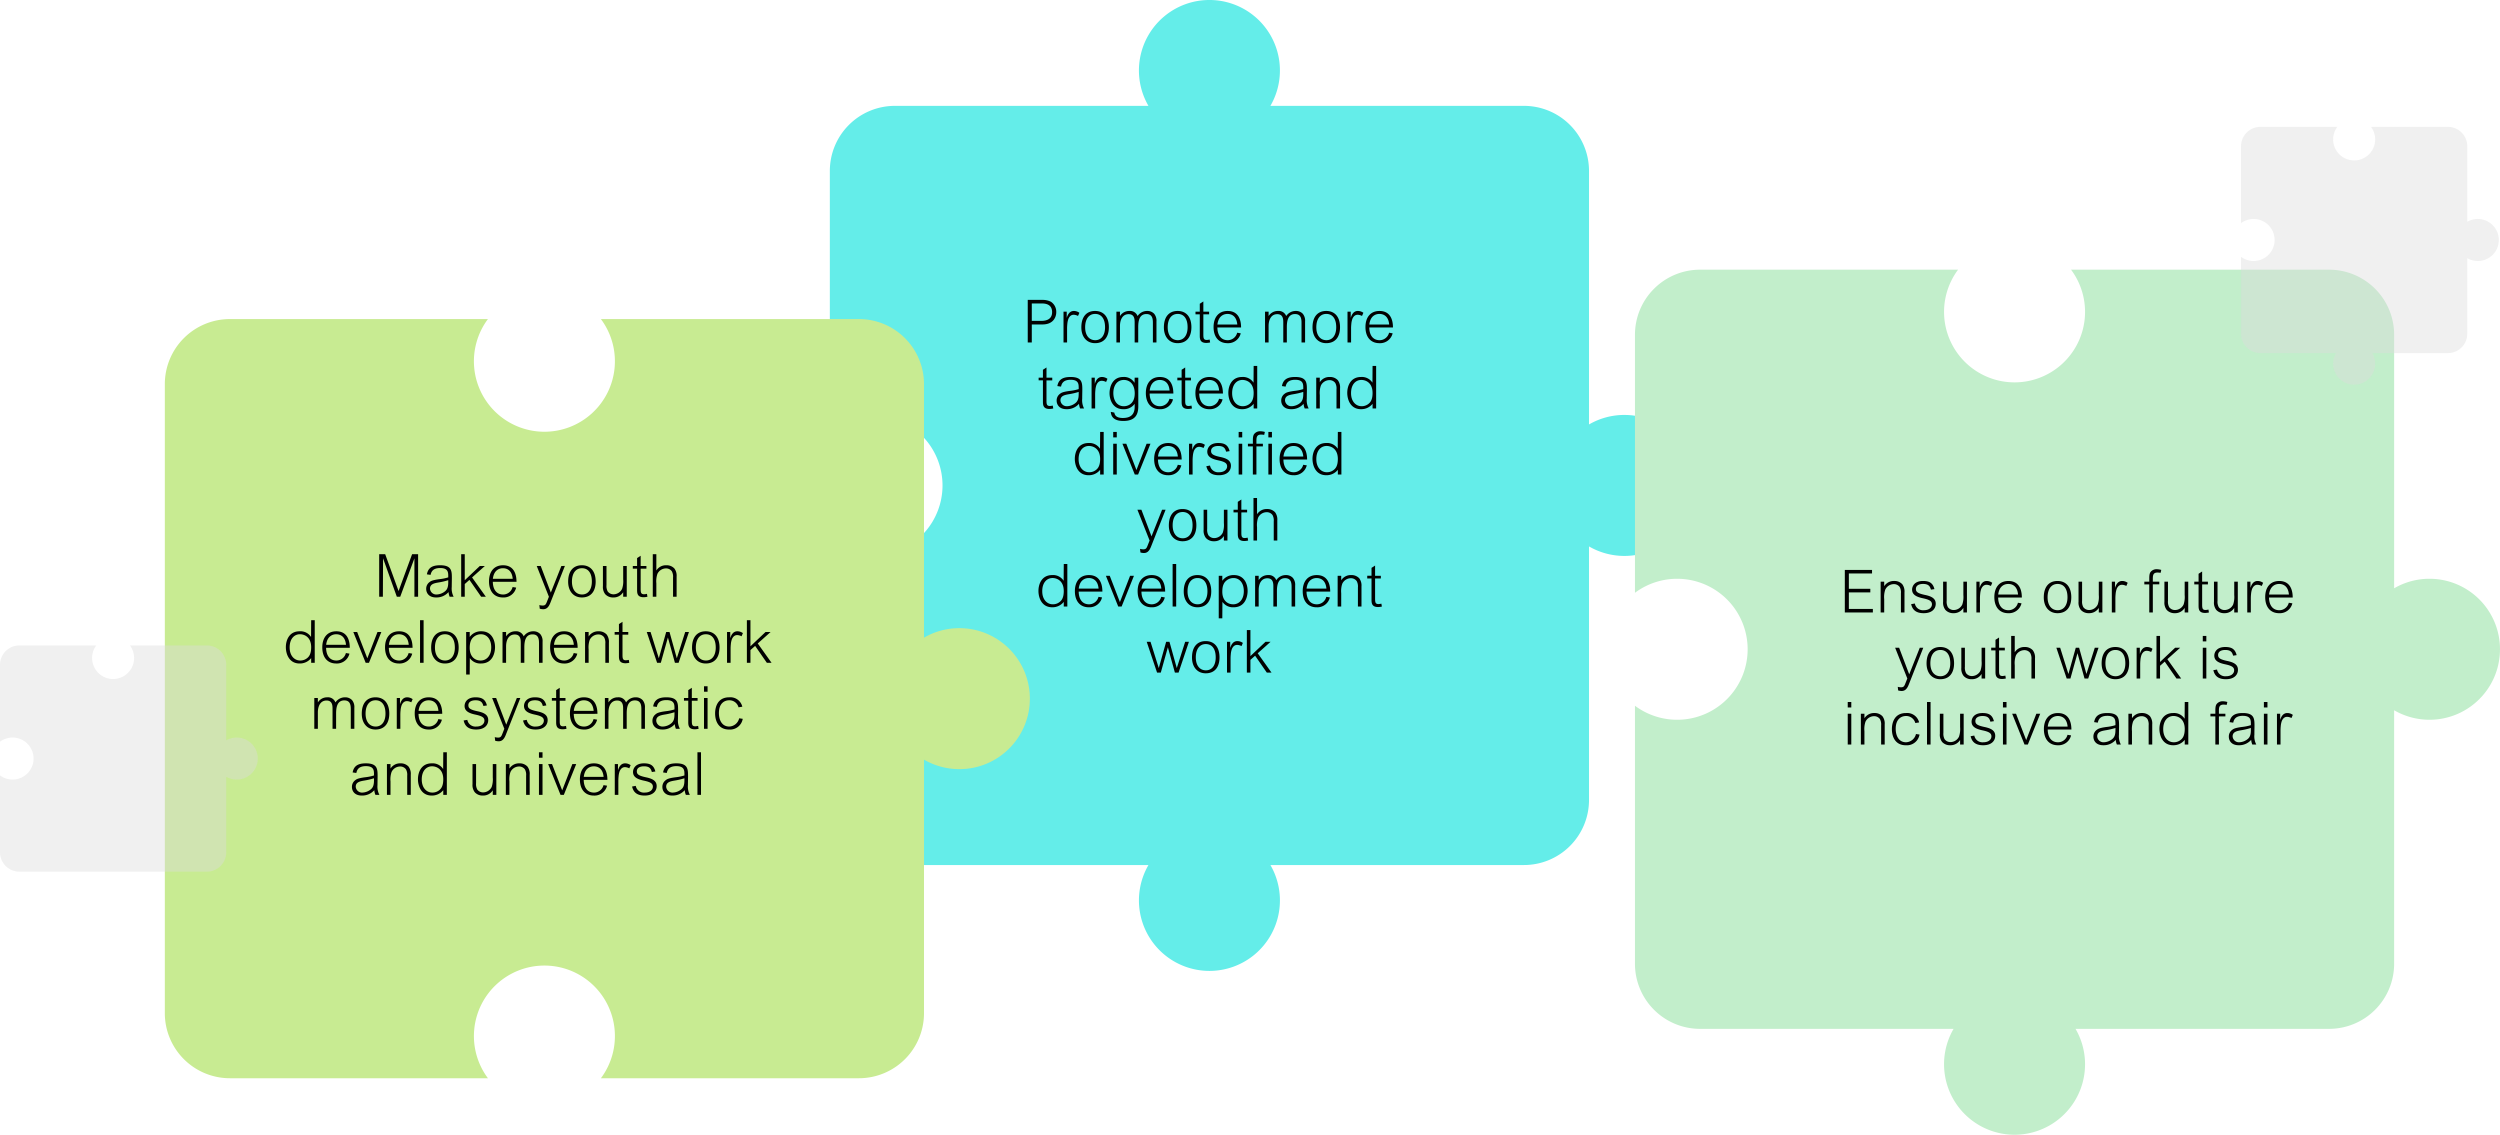
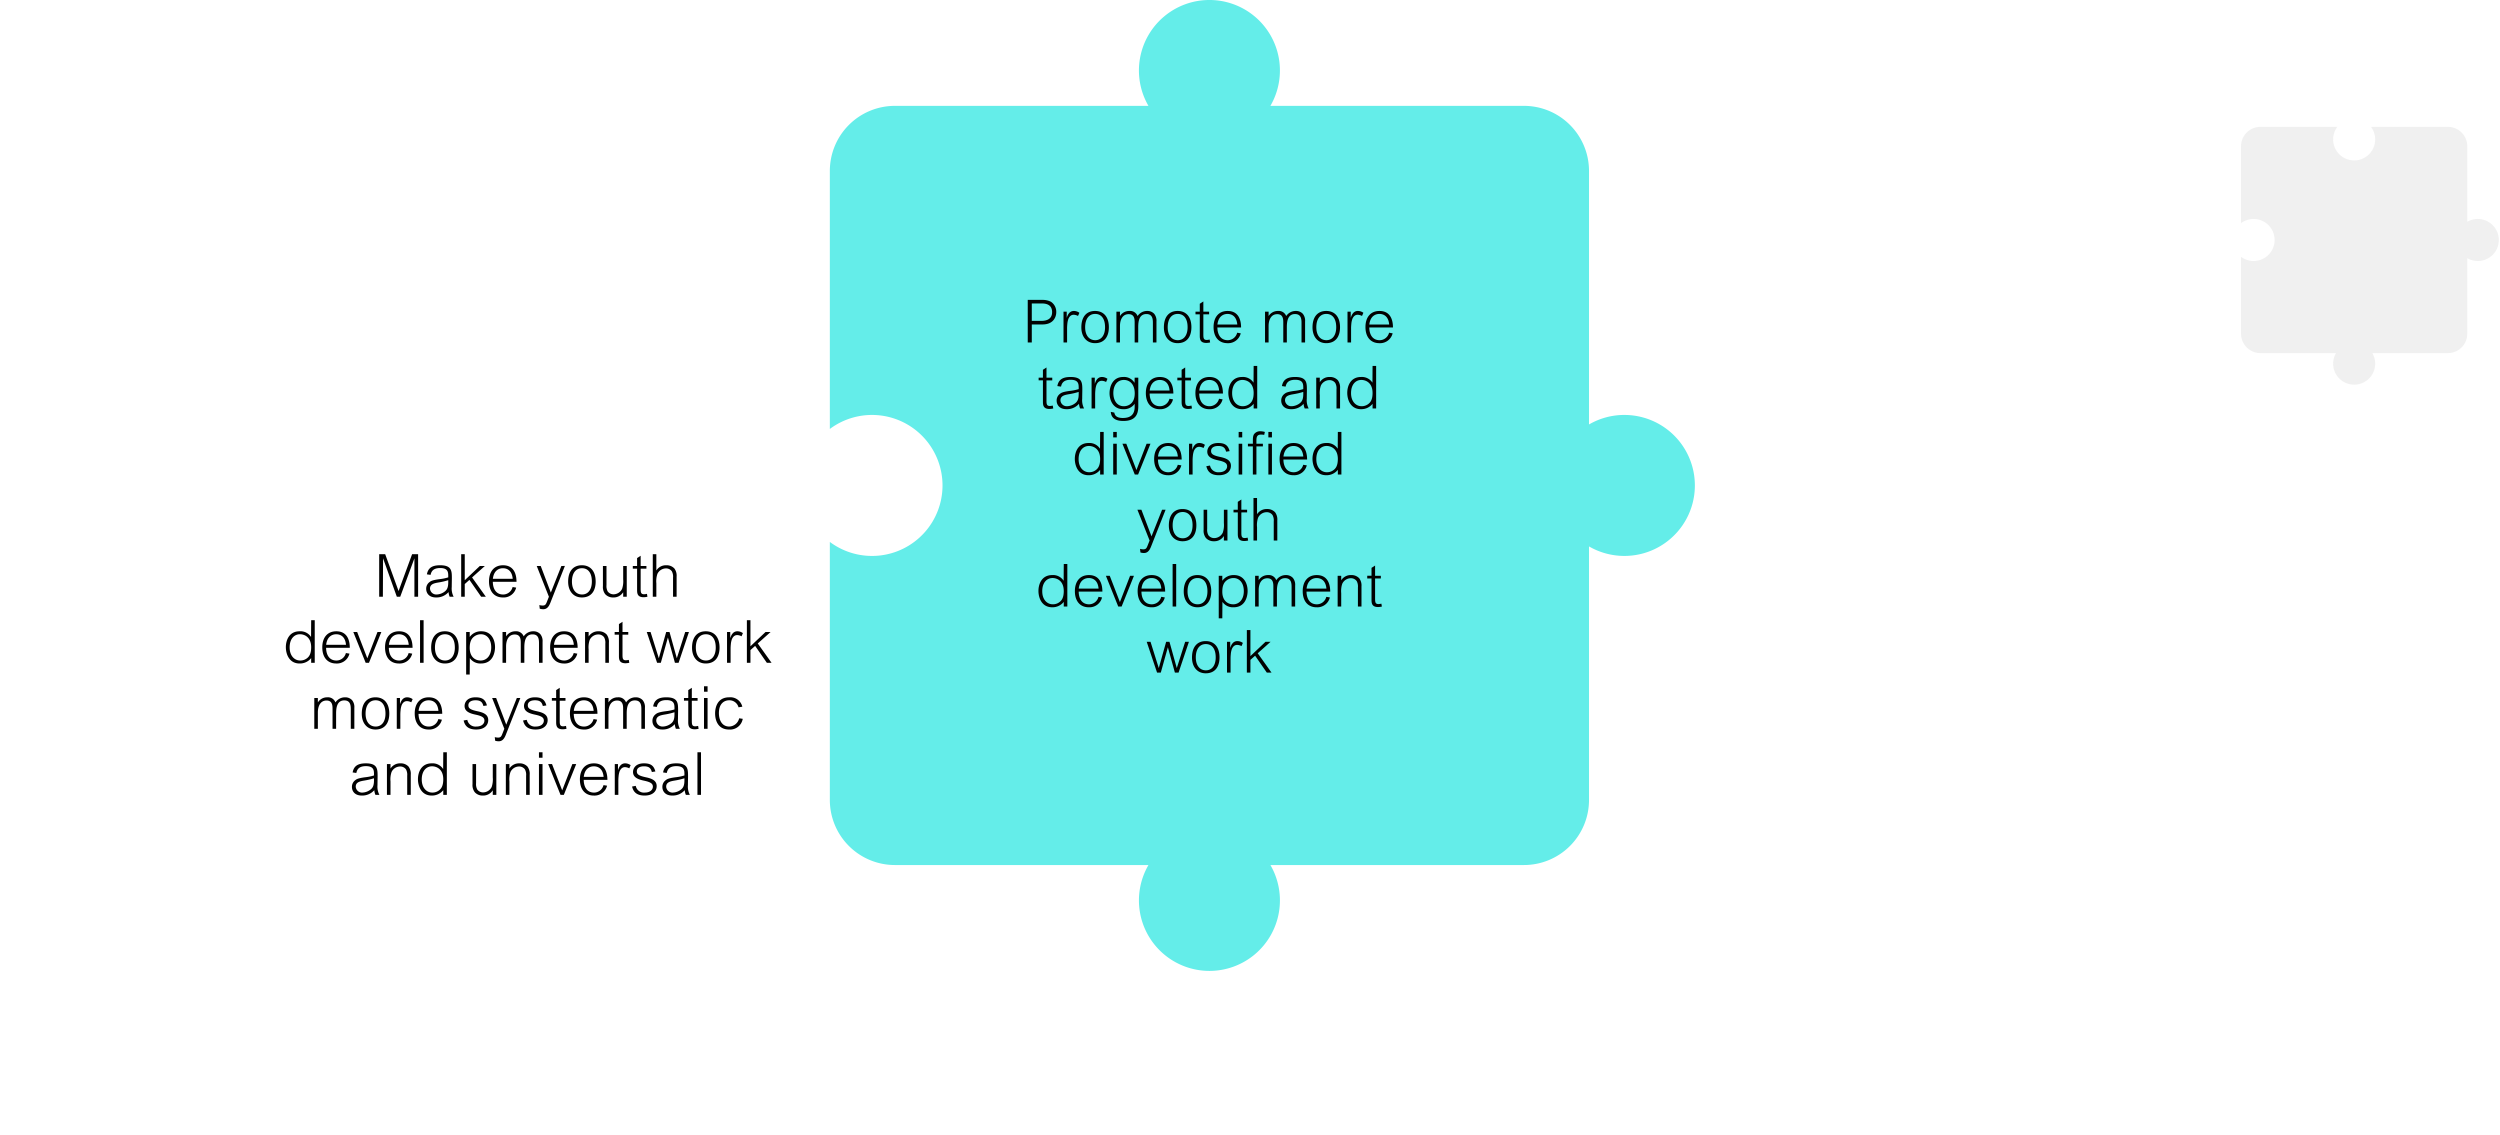
<svg xmlns="http://www.w3.org/2000/svg" id="img_chapter0-1_2e" width="757.242" height="343.701" viewBox="0 0 757.242 343.701">
  <g id="_04" data-name="04" transform="translate(251.356)">
    <path id="Path_23845" data-name="Path 23845" d="M867.353,395.719a21.246,21.246,0,0,0-10.711,2.884V321.752A19.712,19.712,0,0,0,836.987,302.1H760.137a21.353,21.353,0,1,0-36.939,0H646.346a19.712,19.712,0,0,0-19.654,19.654v78.211a21.353,21.353,0,1,1,0,34.219v78.212a19.712,19.712,0,0,0,19.654,19.654H723.2a21.353,21.353,0,1,0,36.939,0h76.851a19.712,19.712,0,0,0,19.654-19.654V435.543a21.352,21.352,0,1,0,10.711-39.823Z" transform="translate(-626.692 -270.034)" fill="#64ede9" style="mix-blend-mode: multiply;isolation: isolate" />
  </g>
  <g id="_01" data-name="01" transform="translate(494.872 81.688)">
-     <path id="Path_23848" data-name="Path 23848" d="M1161.208,588.094a21.244,21.244,0,0,0-10.711,2.883V514.127a19.712,19.712,0,0,0-19.654-19.654h-78.212a21.354,21.354,0,1,1-34.218,0H940.2a19.712,19.712,0,0,0-19.654,19.654v78.211a21.353,21.353,0,1,1,0,34.219v78.211A19.712,19.712,0,0,0,940.2,724.422h76.851a21.354,21.354,0,1,0,36.939,0h76.851a19.712,19.712,0,0,0,19.654-19.654V627.917a21.352,21.352,0,1,0,10.711-39.823Z" transform="translate(-920.191 -494.473)" fill="#c2eecb" />
-   </g>
+     </g>
  <g id="_02" data-name="02" transform="translate(49.926 96.645)">
-     <path id="Path_23847" data-name="Path 23847" d="M559.893,503.747a21.248,21.248,0,0,0-10.71,2.883V429.78a19.712,19.712,0,0,0-19.654-19.654H451.317a21.353,21.353,0,1,1-34.219,0H338.887a19.712,19.712,0,0,0-19.654,19.654V620.421a19.712,19.712,0,0,0,19.654,19.654H417.1a21.353,21.353,0,1,1,34.219,0h78.212a19.712,19.712,0,0,0,19.654-19.654V543.571a21.352,21.352,0,1,0,10.71-39.823Z" transform="translate(-319.233 -410.126)" fill="#c8eb92" style="mix-blend-mode: multiply;isolation: isolate" />
-   </g>
-   <path id="Path_23850" data-name="Path 23850" d="M311.549,631.11v-22.9a6.363,6.363,0,1,0,0-11.008V574.3a5.874,5.874,0,0,0-5.857-5.857H282.385a6.363,6.363,0,1,1-10.2,0H248.882a5.874,5.874,0,0,0-5.857,5.857v23.307a6.363,6.363,0,1,1,0,10.2V631.11a5.874,5.874,0,0,0,5.857,5.857h56.81A5.874,5.874,0,0,0,311.549,631.11Z" transform="translate(-243.025 -372.941)" fill="#dbdbdb" opacity="0.42" style="mix-blend-mode: multiply;isolation: isolate" />
+     </g>
  <path id="Path_23852" data-name="Path 23852" d="M1018.715,269.9a6.332,6.332,0,0,0-3.192.859v-22.9a5.875,5.875,0,0,0-5.857-5.857H986.36a6.363,6.363,0,1,1-10.2,0H952.857A5.874,5.874,0,0,0,947,247.862v23.307a6.363,6.363,0,1,1,0,10.2v23.307a5.874,5.874,0,0,0,5.857,5.857h22.9a6.364,6.364,0,1,0,11.008,0h22.9a5.875,5.875,0,0,0,5.857-5.857v-22.9a6.363,6.363,0,1,0,3.192-11.867Z" transform="translate(-268.193 -203.578)" fill="#dbdbdb" opacity="0.42" style="mix-blend-mode: multiply;isolation: isolate" />
  <path id="Path_41035" data-name="Path 41035" d="M50.871,19V6.112H49.053l-4.1,11.16L40.9,6.112H39.081V19H40.2l.054-11.646L44.427,19h1.026l4.3-11.646V19Zm10.764,0a5.351,5.351,0,0,1-.576-2.952c0-.4.036-2.43.036-2.628,0-2.2-.018-3.96-3.546-3.96-2.448,0-3.654.81-4.014,2.754l1.116.162c.162-.684.468-2.07,2.9-2.07,2.448,0,2.448,1.35,2.448,2.5v.324a14.191,14.191,0,0,1-2.79.558c-2.07.288-2.5.576-2.844.846a2.476,2.476,0,0,0-1.044,2.088c0,1.242.828,2.592,2.97,2.592a4.805,4.805,0,0,0,3.8-1.638A4.574,4.574,0,0,0,60.429,19ZM60,14.59c0,1.476-.306,2.214-.972,2.754a4.274,4.274,0,0,1-2.52.972,1.907,1.907,0,0,1-2.034-1.782c0-1.4,1.332-1.638,2.556-1.854a20.5,20.5,0,0,0,2.97-.7ZM71.391,19l-4.176-5.85L71.1,9.676h-1.53L65,14V6.112h-1.08V19H65V15.148l1.422-1.26L69.969,19Zm9.288-4.536c-.018-.936-.036-5-4.086-5-2.736,0-4.248,1.944-4.248,4.878,0,2.988,1.548,4.878,4.23,4.878a3.908,3.908,0,0,0,4-2.988l-1.08-.18a2.963,2.963,0,0,1-2.862,2.268c-2.07,0-3.1-1.6-3.132-3.852Zm-1.152-.9H73.515c.36-3.06,2.484-3.2,3.042-3.2C77.889,10.36,79.311,11.08,79.527,13.564Zm15.8-3.888H94.269l-3.2,8.064-3.06-8.064H86.8L90.489,19l-.648,1.638c-.306.774-.54,1.026-1.26,1.026a4.478,4.478,0,0,1-.99-.144l.126,1.1a4.186,4.186,0,0,0,1.044.162c.918,0,1.6-.5,2.16-1.926Zm9.324,4.716c0-3.222-1.656-4.932-4.176-4.932-2.556,0-4.14,1.71-4.158,4.932-.018,2.808,1.53,4.824,4.158,4.824C103.377,19.216,104.655,17.146,104.655,14.392Zm-1.152,0c0,2.5-1.188,3.924-2.97,3.924s-3.06-1.368-3.06-3.924c0-2.3.99-4.032,3.042-4.032C102.405,10.36,103.5,11.836,103.5,14.392ZM114.069,19V9.676h-1.08v4.032a7.241,7.241,0,0,1-.324,2.88,2.925,2.925,0,0,1-2.574,1.674,2.176,2.176,0,0,1-1.8-.882,3.491,3.491,0,0,1-.36-1.926V9.676h-1.08V15.76a3.533,3.533,0,0,0,.7,2.466,3.155,3.155,0,0,0,2.43.99,3.383,3.383,0,0,0,3.006-1.6V19Zm6.264,0-.144-.882a4.684,4.684,0,0,1-.864.126c-.918,0-1.044-.486-1.044-1.638v-6.12h1.746v-.81h-1.746V6.58l-1.08.7V9.676h-1.3v.81h1.3V16.75c0,1.044-.036,2.394,1.98,2.394A5.762,5.762,0,0,0,120.333,19Zm8.838,0V12.916a3.67,3.67,0,0,0-.666-2.466,3.189,3.189,0,0,0-2.466-.99,3.413,3.413,0,0,0-3.006,1.584V6.112h-1.08V19h1.08V14.95a6.965,6.965,0,0,1,.324-2.88,2.906,2.906,0,0,1,2.574-1.656,2.13,2.13,0,0,1,1.8.882,3.426,3.426,0,0,1,.36,1.908V19ZM19.56,39V26.112H18.48l-.036,5.076a3.8,3.8,0,0,0-3.456-1.728c-3.2,0-4.176,2.736-4.176,4.806,0,2.124,1.026,4.95,4.158,4.95a4.34,4.34,0,0,0,3.51-1.638V39Zm-1.08-4.7c0,2-.63,2.772-1.1,3.186a3.265,3.265,0,0,1-2.232.828c-1.674,0-3.186-1.368-3.186-3.96,0-2.754,1.512-4,3.114-4C16.41,30.36,18.48,31.17,18.48,34.3Zm11.7.162c-.018-.936-.036-5-4.086-5-2.736,0-4.248,1.944-4.248,4.878,0,2.988,1.548,4.878,4.23,4.878a3.908,3.908,0,0,0,4-2.988l-1.08-.18a2.963,2.963,0,0,1-2.862,2.268c-2.07,0-3.1-1.6-3.132-3.852Zm-1.152-.9H23.016c.36-3.06,2.484-3.2,3.042-3.2C27.39,30.36,28.812,31.08,29.028,33.564Zm10.71-3.888h-1.17L35.49,37.65l-3.078-7.974h-1.17L34.986,39h1.008Zm9.45,4.788c-.018-.936-.036-5-4.086-5-2.736,0-4.248,1.944-4.248,4.878,0,2.988,1.548,4.878,4.23,4.878a3.908,3.908,0,0,0,4-2.988L48,36.048a2.963,2.963,0,0,1-2.862,2.268c-2.07,0-3.1-1.6-3.132-3.852Zm-1.152-.9H42.024c.36-3.06,2.484-3.2,3.042-3.2C46.4,30.36,47.82,31.08,48.036,33.564ZM52.536,39V26.112h-1.08V39Zm10.62-4.608c0-3.222-1.656-4.932-4.176-4.932-2.556,0-4.14,1.71-4.158,4.932-.018,2.808,1.53,4.824,4.158,4.824C61.878,39.216,63.156,37.146,63.156,34.392Zm-1.152,0c0,2.5-1.188,3.924-2.97,3.924s-3.06-1.368-3.06-3.924c0-2.3.99-4.032,3.042-4.032C60.906,30.36,62,31.836,62,34.392Zm12.168-.126c0-2.214-1.08-4.806-4.158-4.806a4.172,4.172,0,0,0-3.51,1.728V29.676h-1.08V42.564H66.5l.036-4.986a3.846,3.846,0,0,0,3.384,1.638C73.686,39.216,74.172,35.6,74.172,34.266Zm-1.152.09c0,2.592-1.512,3.96-3.186,3.96-1.782,0-3.33-1.17-3.33-3.834,0-1.98.612-2.844,1.26-3.366a3.361,3.361,0,0,1,2.142-.756C71.526,30.36,73.02,31.62,73.02,34.356ZM88.572,39V32.646a3.276,3.276,0,0,0-.7-2.34,2.807,2.807,0,0,0-2.106-.846,3.455,3.455,0,0,0-2.916,1.548,2.415,2.415,0,0,0-2.484-1.548,3.3,3.3,0,0,0-2.844,1.548V29.676H76.44V39h1.08V34.032c0-1.854.738-3.6,2.628-3.6,1.854,0,1.818,1.692,1.818,2.664V39h1.08V34.41c0-1.836.288-4.014,2.484-4.014,1.926,0,1.962,1.656,1.962,2.808V39Zm10.62-4.536c-.018-.936-.036-5-4.086-5-2.736,0-4.248,1.944-4.248,4.878,0,2.988,1.548,4.878,4.23,4.878a3.908,3.908,0,0,0,4-2.988L98,36.048a2.963,2.963,0,0,1-2.862,2.268c-2.07,0-3.1-1.6-3.132-3.852Zm-1.152-.9H92.028c.36-3.06,2.484-3.2,3.042-3.2C96.4,30.36,97.824,31.08,98.04,33.564ZM108.66,39V32.916a3.67,3.67,0,0,0-.666-2.466,3.189,3.189,0,0,0-2.466-.99,3.413,3.413,0,0,0-3.006,1.584V29.676h-1.08V39h1.08V34.95a6.965,6.965,0,0,1,.324-2.88,2.906,2.906,0,0,1,2.574-1.656,2.13,2.13,0,0,1,1.8.882,3.426,3.426,0,0,1,.36,1.908V39Zm6.174,0-.144-.882a4.684,4.684,0,0,1-.864.126c-.918,0-1.044-.486-1.044-1.638v-6.12h1.746v-.81h-1.746v-3.1l-1.08.7v2.394h-1.3v.81h1.3V36.75c0,1.044-.036,2.394,1.98,2.394A5.762,5.762,0,0,0,114.834,39Zm18.072-9.324h-1.134l-2.538,7.956-2.214-7.956h-1.008l-2.232,7.956-2.5-7.956h-1.152L123.258,39h1.134l2.142-7.668L128.658,39h1.116Zm9.27,4.716c0-3.222-1.656-4.932-4.176-4.932-2.556,0-4.14,1.71-4.158,4.932-.018,2.808,1.53,4.824,4.158,4.824C140.9,39.216,142.176,37.146,142.176,34.392Zm-1.152,0c0,2.5-1.188,3.924-2.97,3.924s-3.06-1.368-3.06-3.924c0-2.3.99-4.032,3.042-4.032C139.926,30.36,141.024,31.836,141.024,34.392Zm8.226-4.374a2.86,2.86,0,0,0-1.656-.558c-1.476,0-1.944,1.4-2.178,2.088V29.676h-.972V39h1.08V34.734c0-.234.018-.846.072-1.314a6.081,6.081,0,0,1,.324-1.566c.54-1.224,1.314-1.242,1.656-1.242a3.086,3.086,0,0,1,1.26.36ZM157.926,39l-4.176-5.85,3.888-3.474h-1.53L151.536,34V26.112h-1.08V39h1.08V35.148l1.422-1.26L156.5,39ZM31.557,59V52.646a3.276,3.276,0,0,0-.7-2.34,2.807,2.807,0,0,0-2.106-.846,3.455,3.455,0,0,0-2.916,1.548,2.415,2.415,0,0,0-2.484-1.548,3.3,3.3,0,0,0-2.844,1.548V49.676h-1.08V59h1.08V54.032c0-1.854.738-3.6,2.628-3.6,1.854,0,1.818,1.692,1.818,2.664V59h1.08V54.41c0-1.836.288-4.014,2.484-4.014,1.926,0,1.962,1.656,1.962,2.808V59Zm10.584-4.608c0-3.222-1.656-4.932-4.176-4.932-2.556,0-4.14,1.71-4.158,4.932-.018,2.808,1.53,4.824,4.158,4.824C40.863,59.216,42.141,57.146,42.141,54.392Zm-1.152,0c0,2.5-1.188,3.924-2.97,3.924s-3.06-1.368-3.06-3.924c0-2.3.99-4.032,3.042-4.032C39.891,50.36,40.989,51.836,40.989,54.392Zm8.226-4.374a2.86,2.86,0,0,0-1.656-.558c-1.476,0-1.944,1.4-2.178,2.088V49.676h-.972V59h1.08V54.734c0-.234.018-.846.072-1.314a6.081,6.081,0,0,1,.324-1.566c.54-1.224,1.314-1.242,1.656-1.242a3.086,3.086,0,0,1,1.26.36Zm8.964,4.446c-.018-.936-.036-5-4.086-5-2.736,0-4.248,1.944-4.248,4.878,0,2.988,1.548,4.878,4.23,4.878a3.908,3.908,0,0,0,4-2.988l-1.08-.18a2.963,2.963,0,0,1-2.862,2.268c-2.07,0-3.1-1.6-3.132-3.852Zm-1.152-.9H51.015c.36-3.06,2.484-3.2,3.042-3.2C55.389,50.36,56.811,51.08,57.027,53.564Zm15.084,2.79c0-1.638-1.35-2.268-3.24-2.664-2.3-.486-2.772-.954-2.772-1.818,0-.954.81-1.512,2.178-1.512,1.836,0,2.124.9,2.376,1.728l1.062-.162C71.229,50,70.1,49.46,68.259,49.46c-2.682,0-3.312,1.692-3.312,2.61,0,1.548,1.3,2.214,3.276,2.628,2.052.432,2.736.9,2.736,1.818,0,.972-.864,1.8-2.448,1.8a2.513,2.513,0,0,1-2.736-2.034l-1.116.2c.36,1.512,1.242,2.736,3.816,2.736C71,59.216,72.111,57.866,72.111,56.354Zm9.72-6.678H80.769l-3.2,8.064-3.06-8.064H73.3L76.989,59l-.648,1.638c-.306.774-.54,1.026-1.26,1.026a4.478,4.478,0,0,1-.99-.144l.126,1.1a4.186,4.186,0,0,0,1.044.162c.918,0,1.6-.5,2.16-1.926Zm8.28,6.678c0-1.638-1.35-2.268-3.24-2.664-2.3-.486-2.772-.954-2.772-1.818,0-.954.81-1.512,2.178-1.512,1.836,0,2.124.9,2.376,1.728l1.062-.162C89.229,50,88.1,49.46,86.259,49.46c-2.682,0-3.312,1.692-3.312,2.61,0,1.548,1.3,2.214,3.276,2.628,2.052.432,2.736.9,2.736,1.818,0,.972-.864,1.8-2.448,1.8a2.513,2.513,0,0,1-2.736-2.034l-1.116.2c.36,1.512,1.242,2.736,3.816,2.736C89,59.216,90.111,57.866,90.111,56.354ZM95.817,59l-.144-.882a4.684,4.684,0,0,1-.864.126c-.918,0-1.044-.486-1.044-1.638v-6.12h1.746v-.81H93.765v-3.1l-1.08.7v2.394h-1.3v.81h1.3V56.75c0,1.044-.036,2.394,1.98,2.394A5.762,5.762,0,0,0,95.817,59Zm9.378-4.536c-.018-.936-.036-5-4.086-5-2.736,0-4.248,1.944-4.248,4.878,0,2.988,1.548,4.878,4.23,4.878a3.908,3.908,0,0,0,4-2.988l-1.08-.18a2.963,2.963,0,0,1-2.862,2.268c-2.07,0-3.1-1.6-3.132-3.852Zm-1.152-.9H98.031c.36-3.06,2.484-3.2,3.042-3.2C102.4,50.36,103.827,51.08,104.043,53.564ZM119.577,59V52.646a3.276,3.276,0,0,0-.7-2.34,2.807,2.807,0,0,0-2.106-.846,3.455,3.455,0,0,0-2.916,1.548,2.415,2.415,0,0,0-2.484-1.548,3.3,3.3,0,0,0-2.844,1.548V49.676h-1.08V59h1.08V54.032c0-1.854.738-3.6,2.628-3.6,1.854,0,1.818,1.692,1.818,2.664V59h1.08V54.41c0-1.836.288-4.014,2.484-4.014,1.926,0,1.962,1.656,1.962,2.808V59Zm10.584,0a5.351,5.351,0,0,1-.576-2.952c0-.4.036-2.43.036-2.628,0-2.2-.018-3.96-3.546-3.96-2.448,0-3.654.81-4.014,2.754l1.116.162c.162-.684.468-2.07,2.9-2.07,2.448,0,2.448,1.35,2.448,2.5v.324a14.19,14.19,0,0,1-2.79.558c-2.07.288-2.5.576-2.844.846a2.476,2.476,0,0,0-1.044,2.088c0,1.242.828,2.592,2.97,2.592a4.805,4.805,0,0,0,3.8-1.638A4.574,4.574,0,0,0,128.955,59Zm-1.638-4.41c0,1.476-.306,2.214-.972,2.754a4.274,4.274,0,0,1-2.52.972A1.907,1.907,0,0,1,123,56.534c0-1.4,1.332-1.638,2.556-1.854a20.5,20.5,0,0,0,2.97-.7ZM135.831,59l-.144-.882a4.684,4.684,0,0,1-.864.126c-.918,0-1.044-.486-1.044-1.638v-6.12h1.746v-.81h-1.746v-3.1l-1.08.7v2.394h-1.3v.81h1.3V56.75c0,1.044-.036,2.394,1.98,2.394A5.762,5.762,0,0,0,135.831,59Zm2.718-11.232V46.112h-1.08v1.656Zm0,11.232V49.676h-1.08V59ZM149.2,55.976l-1.08-.162a3.2,3.2,0,0,1-3.024,2.5c-2.034,0-3.114-1.746-3.114-4.1,0-3.132,1.908-3.852,3.06-3.852a2.85,2.85,0,0,1,2.88,2.124l1.152-.18A3.721,3.721,0,0,0,145.1,49.46c-3.528,0-4.266,2.97-4.266,4.86,0,2.538,1.17,4.9,4.212,4.9A3.888,3.888,0,0,0,149.2,55.976ZM39.144,79a5.351,5.351,0,0,1-.576-2.952c0-.4.036-2.43.036-2.628,0-2.2-.018-3.96-3.546-3.96-2.448,0-3.654.81-4.014,2.754l1.116.162c.162-.684.468-2.07,2.9-2.07,2.448,0,2.448,1.35,2.448,2.5v.324a14.191,14.191,0,0,1-2.79.558c-2.07.288-2.5.576-2.844.846a2.476,2.476,0,0,0-1.044,2.088c0,1.242.828,2.592,2.97,2.592a4.805,4.805,0,0,0,3.8-1.638A4.574,4.574,0,0,0,37.938,79Zm-1.638-4.41c0,1.476-.306,2.214-.972,2.754a4.274,4.274,0,0,1-2.52.972,1.907,1.907,0,0,1-2.034-1.782c0-1.4,1.332-1.638,2.556-1.854a20.5,20.5,0,0,0,2.97-.7ZM48.648,79V72.916a3.67,3.67,0,0,0-.666-2.466,3.189,3.189,0,0,0-2.466-.99,3.413,3.413,0,0,0-3.006,1.584V69.676H41.43V79h1.08V74.95a6.965,6.965,0,0,1,.324-2.88,2.906,2.906,0,0,1,2.574-1.656,2.13,2.13,0,0,1,1.8.882,3.426,3.426,0,0,1,.36,1.908V79Zm10.926,0V66.112h-1.08l-.036,5.076A3.8,3.8,0,0,0,55,69.46c-3.2,0-4.176,2.736-4.176,4.806,0,2.124,1.026,4.95,4.158,4.95a4.34,4.34,0,0,0,3.51-1.638V79Zm-1.08-4.7c0,2-.63,2.772-1.1,3.186a3.265,3.265,0,0,1-2.232.828c-1.674,0-3.186-1.368-3.186-3.96,0-2.754,1.512-4,3.114-4C56.424,70.36,58.494,71.17,58.494,74.3ZM74.568,79V69.676h-1.08v4.032a7.241,7.241,0,0,1-.324,2.88,2.925,2.925,0,0,1-2.574,1.674,2.176,2.176,0,0,1-1.8-.882,3.491,3.491,0,0,1-.36-1.926V69.676H67.35V75.76a3.533,3.533,0,0,0,.7,2.466,3.155,3.155,0,0,0,2.43.99,3.383,3.383,0,0,0,3.006-1.6V79Zm10.1,0V72.916A3.67,3.67,0,0,0,84,70.45a3.189,3.189,0,0,0-2.466-.99,3.413,3.413,0,0,0-3.006,1.584V69.676h-1.08V79h1.08V74.95a6.965,6.965,0,0,1,.324-2.88,2.906,2.906,0,0,1,2.574-1.656,2.13,2.13,0,0,1,1.8.882,3.426,3.426,0,0,1,.36,1.908V79Zm3.888-11.232V66.112h-1.08v1.656Zm0,11.232V69.676h-1.08V79ZM98.76,69.676H97.59L94.512,77.65l-3.078-7.974h-1.17L94.008,79h1.008Zm9.45,4.788c-.018-.936-.036-5-4.086-5-2.736,0-4.248,1.944-4.248,4.878,0,2.988,1.548,4.878,4.23,4.878a3.908,3.908,0,0,0,4-2.988l-1.08-.18a2.963,2.963,0,0,1-2.862,2.268c-2.07,0-3.1-1.6-3.132-3.852Zm-1.152-.9h-6.012c.36-3.06,2.484-3.2,3.042-3.2C105.42,70.36,106.842,71.08,107.058,73.564Zm8.19-3.546a2.86,2.86,0,0,0-1.656-.558c-1.476,0-1.944,1.4-2.178,2.088V69.676h-.972V79h1.08V74.734c0-.234.018-.846.072-1.314a6.081,6.081,0,0,1,.324-1.566c.54-1.224,1.314-1.242,1.656-1.242a3.086,3.086,0,0,1,1.26.36Zm7.884,6.336c0-1.638-1.35-2.268-3.24-2.664-2.3-.486-2.772-.954-2.772-1.818,0-.954.81-1.512,2.178-1.512,1.836,0,2.124.9,2.376,1.728l1.062-.162c-.486-1.926-1.62-2.466-3.456-2.466-2.682,0-3.312,1.692-3.312,2.61,0,1.548,1.3,2.214,3.276,2.628,2.052.432,2.736.9,2.736,1.818,0,.972-.864,1.8-2.448,1.8a2.513,2.513,0,0,1-2.736-2.034l-1.116.2c.36,1.512,1.242,2.736,3.816,2.736C122.016,79.216,123.132,77.866,123.132,76.354ZM133.176,79a5.351,5.351,0,0,1-.576-2.952c0-.4.036-2.43.036-2.628,0-2.2-.018-3.96-3.546-3.96-2.448,0-3.654.81-4.014,2.754l1.116.162c.162-.684.468-2.07,2.9-2.07,2.448,0,2.448,1.35,2.448,2.5v.324a14.19,14.19,0,0,1-2.79.558c-2.07.288-2.5.576-2.844.846a2.476,2.476,0,0,0-1.044,2.088c0,1.242.828,2.592,2.97,2.592a4.805,4.805,0,0,0,3.8-1.638A4.574,4.574,0,0,0,131.97,79Zm-1.638-4.41c0,1.476-.306,2.214-.972,2.754a4.274,4.274,0,0,1-2.52.972,1.907,1.907,0,0,1-2.034-1.782c0-1.4,1.332-1.638,2.556-1.854a20.5,20.5,0,0,0,2.97-.7ZM136.56,79V66.112h-1.08V79Z" transform="translate(75.772 161.754)" />
  <path id="Path_41034" data-name="Path 41034" d="M13.713,9.8a3.654,3.654,0,0,0-1.6-3.114,5.435,5.435,0,0,0-2.556-.576H5.073V19H6.3V13.546H9.555C12.777,13.546,13.713,11.386,13.713,9.8Zm-1.26.018c0,2.25-1.872,2.646-3.24,2.646H6.3V7.192H9.213C10.1,7.192,12.453,7.21,12.453,9.82Zm8.262.2a2.86,2.86,0,0,0-1.656-.558c-1.476,0-1.944,1.4-2.178,2.088V9.676h-.972V19h1.08V14.734c0-.234.018-.846.072-1.314a6.081,6.081,0,0,1,.324-1.566c.54-1.224,1.314-1.242,1.656-1.242a3.086,3.086,0,0,1,1.26.36Zm8.928,4.374c0-3.222-1.656-4.932-4.176-4.932-2.556,0-4.14,1.71-4.158,4.932-.018,2.808,1.53,4.824,4.158,4.824C28.365,19.216,29.643,17.146,29.643,14.392Zm-1.152,0c0,2.5-1.188,3.924-2.97,3.924s-3.06-1.368-3.06-3.924c0-2.3.99-4.032,3.042-4.032C27.393,10.36,28.491,11.836,28.491,14.392ZM44.061,19V12.646a3.276,3.276,0,0,0-.7-2.34,2.807,2.807,0,0,0-2.106-.846,3.455,3.455,0,0,0-2.916,1.548A2.415,2.415,0,0,0,35.853,9.46a3.3,3.3,0,0,0-2.844,1.548V9.676h-1.08V19h1.08V14.032c0-1.854.738-3.6,2.628-3.6,1.854,0,1.818,1.692,1.818,2.664V19h1.08V14.41c0-1.836.288-4.014,2.484-4.014,1.926,0,1.962,1.656,1.962,2.808V19Zm10.584-4.608c0-3.222-1.656-4.932-4.176-4.932-2.556,0-4.14,1.71-4.158,4.932-.018,2.808,1.53,4.824,4.158,4.824C53.367,19.216,54.645,17.146,54.645,14.392Zm-1.152,0c0,2.5-1.188,3.924-2.97,3.924s-3.06-1.368-3.06-3.924c0-2.3.99-4.032,3.042-4.032C52.4,10.36,53.493,11.836,53.493,14.392ZM60.315,19l-.144-.882a4.684,4.684,0,0,1-.864.126c-.918,0-1.044-.486-1.044-1.638v-6.12h1.746v-.81H58.263V6.58l-1.08.7V9.676h-1.3v.81h1.3V16.75c0,1.044-.036,2.394,1.98,2.394A5.762,5.762,0,0,0,60.315,19Zm9.378-4.536c-.018-.936-.036-5-4.086-5-2.736,0-4.248,1.944-4.248,4.878,0,2.988,1.548,4.878,4.23,4.878a3.908,3.908,0,0,0,4-2.988l-1.08-.18a2.963,2.963,0,0,1-2.862,2.268c-2.07,0-3.1-1.6-3.132-3.852Zm-1.152-.9H62.529c.36-3.06,2.484-3.2,3.042-3.2C66.9,10.36,68.325,11.08,68.541,13.564ZM89.079,19V12.646a3.276,3.276,0,0,0-.7-2.34,2.807,2.807,0,0,0-2.106-.846,3.455,3.455,0,0,0-2.916,1.548A2.415,2.415,0,0,0,80.871,9.46a3.3,3.3,0,0,0-2.844,1.548V9.676h-1.08V19h1.08V14.032c0-1.854.738-3.6,2.628-3.6,1.854,0,1.818,1.692,1.818,2.664V19h1.08V14.41c0-1.836.288-4.014,2.484-4.014C87.963,10.4,88,12.052,88,13.2V19Zm10.584-4.608c0-3.222-1.656-4.932-4.176-4.932-2.556,0-4.14,1.71-4.158,4.932-.018,2.808,1.53,4.824,4.158,4.824C98.385,19.216,99.663,17.146,99.663,14.392Zm-1.152,0c0,2.5-1.188,3.924-2.97,3.924s-3.06-1.368-3.06-3.924c0-2.3.99-4.032,3.042-4.032C97.413,10.36,98.511,11.836,98.511,14.392Zm8.226-4.374a2.86,2.86,0,0,0-1.656-.558c-1.476,0-1.944,1.4-2.178,2.088V9.676h-.972V19h1.08V14.734c0-.234.018-.846.072-1.314a6.081,6.081,0,0,1,.324-1.566c.54-1.224,1.314-1.242,1.656-1.242a3.086,3.086,0,0,1,1.26.36Zm8.964,4.446c-.018-.936-.036-5-4.086-5-2.736,0-4.248,1.944-4.248,4.878,0,2.988,1.548,4.878,4.23,4.878a3.908,3.908,0,0,0,4-2.988l-1.08-.18a2.963,2.963,0,0,1-2.862,2.268c-2.07,0-3.1-1.6-3.132-3.852Zm-1.152-.9h-6.012c.36-3.06,2.484-3.2,3.042-3.2C112.911,10.36,114.333,11.08,114.549,13.564ZM12.8,39l-.144-.882a4.684,4.684,0,0,1-.864.126c-.918,0-1.044-.486-1.044-1.638v-6.12H12.5v-.81H10.752v-3.1l-1.08.7v2.394h-1.3v.81h1.3V36.75c0,1.044-.036,2.394,1.98,2.394A5.762,5.762,0,0,0,12.8,39Zm9.342,0a5.351,5.351,0,0,1-.576-2.952c0-.4.036-2.43.036-2.628,0-2.2-.018-3.96-3.546-3.96-2.448,0-3.654.81-4.014,2.754l1.116.162c.162-.684.468-2.07,2.9-2.07,2.448,0,2.448,1.35,2.448,2.5v.324a14.191,14.191,0,0,1-2.79.558c-2.07.288-2.5.576-2.844.846a2.476,2.476,0,0,0-1.044,2.088c0,1.242.828,2.592,2.97,2.592a4.805,4.805,0,0,0,3.8-1.638A4.574,4.574,0,0,0,20.94,39Zm-1.638-4.41c0,1.476-.306,2.214-.972,2.754a4.274,4.274,0,0,1-2.52.972,1.907,1.907,0,0,1-2.034-1.782c0-1.4,1.332-1.638,2.556-1.854a20.5,20.5,0,0,0,2.97-.7Zm8.712-4.572a2.86,2.86,0,0,0-1.656-.558c-1.476,0-1.944,1.4-2.178,2.088V29.676h-.972V39h1.08V34.734c0-.234.018-.846.072-1.314a6.081,6.081,0,0,1,.324-1.566c.54-1.224,1.314-1.242,1.656-1.242a3.086,3.086,0,0,1,1.26.36Zm9.342,8.244V29.676h-1.1l-.036,1.566A3.679,3.679,0,0,0,33.99,29.46c-3.384,0-4.14,3.2-4.14,4.914,0,2,.99,4.842,4.14,4.842a3.975,3.975,0,0,0,3.474-1.638v.9c0,2.106-.99,3.4-3.582,3.4-2.25,0-2.466-1.08-2.592-1.638l-1.062-.216c.144,2.142,1.8,2.754,3.816,2.754C37.914,42.78,38.562,40.53,38.562,38.262Zm-1.08-3.816c0,3.114-2.016,3.87-3.294,3.87-2.106,0-3.186-1.8-3.186-4,0-2.106,1.026-3.96,3.2-3.96C36.006,30.36,37.482,31.71,37.482,34.446Zm11.7.018c-.018-.936-.036-5-4.086-5-2.736,0-4.248,1.944-4.248,4.878,0,2.988,1.548,4.878,4.23,4.878a3.908,3.908,0,0,0,4-2.988l-1.08-.18a2.963,2.963,0,0,1-2.862,2.268c-2.07,0-3.1-1.6-3.132-3.852Zm-1.152-.9H42.018c.36-3.06,2.484-3.2,3.042-3.2C46.392,30.36,47.814,31.08,48.03,33.564ZM54.816,39l-.144-.882a4.684,4.684,0,0,1-.864.126c-.918,0-1.044-.486-1.044-1.638v-6.12H54.51v-.81H52.764v-3.1l-1.08.7v2.394h-1.3v.81h1.3V36.75c0,1.044-.036,2.394,1.98,2.394A5.762,5.762,0,0,0,54.816,39Zm9.378-4.536c-.018-.936-.036-5-4.086-5-2.736,0-4.248,1.944-4.248,4.878,0,2.988,1.548,4.878,4.23,4.878a3.908,3.908,0,0,0,4-2.988l-1.08-.18a2.963,2.963,0,0,1-2.862,2.268c-2.07,0-3.1-1.6-3.132-3.852Zm-1.152-.9H57.03c.36-3.06,2.484-3.2,3.042-3.2C61.4,30.36,62.826,31.08,63.042,33.564ZM74.58,39V26.112H73.5l-.036,5.076a3.8,3.8,0,0,0-3.456-1.728c-3.2,0-4.176,2.736-4.176,4.806,0,2.124,1.026,4.95,4.158,4.95a4.34,4.34,0,0,0,3.51-1.638V39ZM73.5,34.3c0,2-.63,2.772-1.1,3.186a3.265,3.265,0,0,1-2.232.828c-1.674,0-3.186-1.368-3.186-3.96,0-2.754,1.512-4,3.114-4C71.43,30.36,73.5,31.17,73.5,34.3ZM90.168,39a5.351,5.351,0,0,1-.576-2.952c0-.4.036-2.43.036-2.628,0-2.2-.018-3.96-3.546-3.96-2.448,0-3.654.81-4.014,2.754l1.116.162c.162-.684.468-2.07,2.9-2.07,2.448,0,2.448,1.35,2.448,2.5v.324a14.191,14.191,0,0,1-2.79.558c-2.07.288-2.5.576-2.844.846a2.476,2.476,0,0,0-1.044,2.088c0,1.242.828,2.592,2.97,2.592a4.805,4.805,0,0,0,3.8-1.638A4.574,4.574,0,0,0,88.962,39ZM88.53,34.59c0,1.476-.306,2.214-.972,2.754a4.274,4.274,0,0,1-2.52.972A1.907,1.907,0,0,1,83,36.534c0-1.4,1.332-1.638,2.556-1.854a20.5,20.5,0,0,0,2.97-.7ZM99.672,39V32.916a3.67,3.67,0,0,0-.666-2.466,3.189,3.189,0,0,0-2.466-.99,3.413,3.413,0,0,0-3.006,1.584V29.676h-1.08V39h1.08V34.95a6.965,6.965,0,0,1,.324-2.88,2.906,2.906,0,0,1,2.574-1.656,2.13,2.13,0,0,1,1.8.882,3.426,3.426,0,0,1,.36,1.908V39ZM110.6,39V26.112h-1.08l-.036,5.076a3.8,3.8,0,0,0-3.456-1.728c-3.2,0-4.176,2.736-4.176,4.806,0,2.124,1.026,4.95,4.158,4.95a4.34,4.34,0,0,0,3.51-1.638V39Zm-1.08-4.7c0,2-.63,2.772-1.1,3.186a3.265,3.265,0,0,1-2.232.828c-1.674,0-3.186-1.368-3.186-3.96,0-2.754,1.512-4,3.114-4C107.448,30.36,109.518,31.17,109.518,34.3ZM28.077,59V46.112H27l-.036,5.076a3.8,3.8,0,0,0-3.456-1.728c-3.2,0-4.176,2.736-4.176,4.806,0,2.124,1.026,4.95,4.158,4.95A4.34,4.34,0,0,0,27,57.578V59ZM27,54.3c0,2-.63,2.772-1.1,3.186a3.265,3.265,0,0,1-2.232.828c-1.674,0-3.186-1.368-3.186-3.96,0-2.754,1.512-4,3.114-4C24.927,50.36,27,51.17,27,54.3Zm5.04-6.534V46.112h-1.08v1.656Zm0,11.232V49.676h-1.08V59Zm10.206-9.324h-1.17L38,57.65l-3.078-7.974h-1.17L37.491,59H38.5Zm9.45,4.788c-.018-.936-.036-5-4.086-5-2.736,0-4.248,1.944-4.248,4.878,0,2.988,1.548,4.878,4.23,4.878a3.908,3.908,0,0,0,4-2.988l-1.08-.18a2.963,2.963,0,0,1-2.862,2.268c-2.07,0-3.1-1.6-3.132-3.852Zm-1.152-.9H44.529c.36-3.06,2.484-3.2,3.042-3.2C48.9,50.36,50.325,51.08,50.541,53.564Zm8.19-3.546a2.86,2.86,0,0,0-1.656-.558c-1.476,0-1.944,1.4-2.178,2.088V49.676h-.972V59h1.08V54.734c0-.234.018-.846.072-1.314a6.081,6.081,0,0,1,.324-1.566c.54-1.224,1.314-1.242,1.656-1.242a3.086,3.086,0,0,1,1.26.36Zm7.884,6.336c0-1.638-1.35-2.268-3.24-2.664-2.3-.486-2.772-.954-2.772-1.818,0-.954.81-1.512,2.178-1.512,1.836,0,2.124.9,2.376,1.728l1.062-.162C65.733,50,64.6,49.46,62.763,49.46c-2.682,0-3.312,1.692-3.312,2.61,0,1.548,1.3,2.214,3.276,2.628,2.052.432,2.736.9,2.736,1.818,0,.972-.864,1.8-2.448,1.8a2.513,2.513,0,0,1-2.736-2.034l-1.116.2c.36,1.512,1.242,2.736,3.816,2.736C65.5,59.216,66.615,57.866,66.615,56.354Zm3.42-8.586V46.112h-1.08v1.656Zm0,11.232V49.676h-1.08V59Zm6.858-12.888a5.354,5.354,0,0,0-1.368-.216,2.294,2.294,0,0,0-1.764.72c-.324.36-.5.792-.5,2.07v.99H71.763v.81h1.494V59h1.08V50.486H76.3v-.81H74.337v-.828c0-1.134.108-1.944,1.44-1.944a6.825,6.825,0,0,1,.918.09Zm2.142,1.656V46.112h-1.08v1.656Zm0,11.232V49.676h-1.08V59Zm10.656-4.536c-.018-.936-.036-5-4.086-5-2.736,0-4.248,1.944-4.248,4.878,0,2.988,1.548,4.878,4.23,4.878a3.908,3.908,0,0,0,4-2.988l-1.08-.18a2.963,2.963,0,0,1-2.862,2.268c-2.07,0-3.1-1.6-3.132-3.852Zm-1.152-.9H82.527c.36-3.06,2.484-3.2,3.042-3.2C86.9,50.36,88.323,51.08,88.539,53.564ZM100.077,59V46.112H99l-.036,5.076A3.8,3.8,0,0,0,95.5,49.46c-3.2,0-4.176,2.736-4.176,4.806,0,2.124,1.026,4.95,4.158,4.95A4.34,4.34,0,0,0,99,57.578V59ZM99,54.3c0,2-.63,2.772-1.1,3.186a3.265,3.265,0,0,1-2.232.828c-1.674,0-3.186-1.368-3.186-3.96,0-2.754,1.512-4,3.114-4C96.927,50.36,99,51.17,99,54.3ZM46.824,69.676H45.762l-3.2,8.064L39.5,69.676H38.292L41.982,79l-.648,1.638c-.306.774-.54,1.026-1.26,1.026a4.479,4.479,0,0,1-.99-.144l.126,1.1a4.186,4.186,0,0,0,1.044.162c.918,0,1.6-.5,2.16-1.926Zm9.324,4.716c0-3.222-1.656-4.932-4.176-4.932-2.556,0-4.14,1.71-4.158,4.932-.018,2.808,1.53,4.824,4.158,4.824C54.87,79.216,56.148,77.146,56.148,74.392Zm-1.152,0c0,2.5-1.188,3.924-2.97,3.924s-3.06-1.368-3.06-3.924c0-2.3.99-4.032,3.042-4.032C53.9,70.36,55,71.836,55,74.392ZM65.562,79V69.676h-1.08v4.032a7.241,7.241,0,0,1-.324,2.88,2.925,2.925,0,0,1-2.574,1.674,2.176,2.176,0,0,1-1.8-.882,3.491,3.491,0,0,1-.36-1.926V69.676h-1.08V75.76a3.533,3.533,0,0,0,.7,2.466,3.155,3.155,0,0,0,2.43.99,3.383,3.383,0,0,0,3.006-1.6V79Zm6.264,0-.144-.882a4.685,4.685,0,0,1-.864.126c-.918,0-1.044-.486-1.044-1.638v-6.12H71.52v-.81H69.774v-3.1l-1.08.7v2.394H67.4v.81h1.3V76.75c0,1.044-.036,2.394,1.98,2.394A5.762,5.762,0,0,0,71.826,79Zm8.838,0V72.916A3.67,3.67,0,0,0,80,70.45a3.189,3.189,0,0,0-2.466-.99,3.413,3.413,0,0,0-3.006,1.584V66.112h-1.08V79h1.08V74.95a6.965,6.965,0,0,1,.324-2.88,2.906,2.906,0,0,1,2.574-1.656,2.13,2.13,0,0,1,1.8.882,3.426,3.426,0,0,1,.36,1.908V79Zm-63.6,20V86.112h-1.08l-.036,5.076a3.8,3.8,0,0,0-3.456-1.728c-3.2,0-4.176,2.736-4.176,4.806,0,2.124,1.026,4.95,4.158,4.95a4.34,4.34,0,0,0,3.51-1.638V99Zm-1.08-4.7c0,2-.63,2.772-1.1,3.186a3.265,3.265,0,0,1-2.232.828c-1.674,0-3.186-1.368-3.186-3.96,0-2.754,1.512-4,3.114-4C13.911,90.36,15.981,91.17,15.981,94.3Zm11.7.162c-.018-.936-.036-5-4.086-5-2.736,0-4.248,1.944-4.248,4.878,0,2.988,1.548,4.878,4.23,4.878a3.908,3.908,0,0,0,4-2.988l-1.08-.18a2.963,2.963,0,0,1-2.862,2.268c-2.07,0-3.1-1.6-3.132-3.852Zm-1.152-.9H20.517c.36-3.06,2.484-3.2,3.042-3.2C24.891,90.36,26.313,91.08,26.529,93.564Zm10.71-3.888h-1.17L32.991,97.65l-3.078-7.974h-1.17L32.487,99H33.5Zm9.45,4.788c-.018-.936-.036-5-4.086-5-2.736,0-4.248,1.944-4.248,4.878,0,2.988,1.548,4.878,4.23,4.878a3.908,3.908,0,0,0,4-2.988l-1.08-.18a2.963,2.963,0,0,1-2.862,2.268c-2.07,0-3.1-1.6-3.132-3.852Zm-1.152-.9H39.525c.36-3.06,2.484-3.2,3.042-3.2C43.9,90.36,45.321,91.08,45.537,93.564ZM50.037,99V86.112h-1.08V99Zm10.62-4.608c0-3.222-1.656-4.932-4.176-4.932-2.556,0-4.14,1.71-4.158,4.932-.018,2.808,1.53,4.824,4.158,4.824C59.379,99.216,60.657,97.146,60.657,94.392Zm-1.152,0c0,2.5-1.188,3.924-2.97,3.924s-3.06-1.368-3.06-3.924c0-2.3.99-4.032,3.042-4.032C58.407,90.36,59.505,91.836,59.505,94.392Zm12.168-.126c0-2.214-1.08-4.806-4.158-4.806a4.172,4.172,0,0,0-3.51,1.728V89.676h-1.08v12.888h1.08l.036-4.986a3.846,3.846,0,0,0,3.384,1.638C71.187,99.216,71.673,95.6,71.673,94.266Zm-1.152.09c0,2.592-1.512,3.96-3.186,3.96-1.782,0-3.33-1.17-3.33-3.834,0-1.98.612-2.844,1.26-3.366a3.361,3.361,0,0,1,2.142-.756C69.027,90.36,70.521,91.62,70.521,94.356ZM86.073,99V92.646a3.276,3.276,0,0,0-.7-2.34,2.807,2.807,0,0,0-2.106-.846,3.455,3.455,0,0,0-2.916,1.548,2.415,2.415,0,0,0-2.484-1.548,3.3,3.3,0,0,0-2.844,1.548V89.676h-1.08V99h1.08V94.032c0-1.854.738-3.6,2.628-3.6,1.854,0,1.818,1.692,1.818,2.664V99h1.08V94.41c0-1.836.288-4.014,2.484-4.014,1.926,0,1.962,1.656,1.962,2.808V99Zm10.62-4.536c-.018-.936-.036-5-4.086-5-2.736,0-4.248,1.944-4.248,4.878,0,2.988,1.548,4.878,4.23,4.878a3.908,3.908,0,0,0,4-2.988l-1.08-.18a2.963,2.963,0,0,1-2.862,2.268c-2.07,0-3.1-1.6-3.132-3.852Zm-1.152-.9H89.529c.36-3.06,2.484-3.2,3.042-3.2C93.9,90.36,95.325,91.08,95.541,93.564ZM106.161,99V92.916a3.67,3.67,0,0,0-.666-2.466,3.189,3.189,0,0,0-2.466-.99,3.413,3.413,0,0,0-3.006,1.584V89.676h-1.08V99h1.08V94.95a6.965,6.965,0,0,1,.324-2.88,2.906,2.906,0,0,1,2.574-1.656,2.13,2.13,0,0,1,1.8.882,3.426,3.426,0,0,1,.36,1.908V99Zm6.174,0-.144-.882a4.685,4.685,0,0,1-.864.126c-.918,0-1.044-.486-1.044-1.638v-6.12h1.746v-.81h-1.746v-3.1l-1.08.7v2.394h-1.3v.81h1.3V96.75c0,1.044-.036,2.394,1.98,2.394A5.762,5.762,0,0,0,112.335,99ZM53.889,109.676H52.755l-2.538,7.956L48,109.676H46.995l-2.232,7.956-2.5-7.956H41.109L44.241,119h1.134l2.142-7.668L49.641,119h1.116Zm9.27,4.716c0-3.222-1.656-4.932-4.176-4.932-2.556,0-4.14,1.71-4.158,4.932-.018,2.808,1.53,4.824,4.158,4.824C61.881,119.216,63.159,117.146,63.159,114.392Zm-1.152,0c0,2.5-1.188,3.924-2.97,3.924s-3.06-1.368-3.06-3.924c0-2.3.99-4.032,3.042-4.032C60.909,110.36,62.007,111.836,62.007,114.392Zm8.226-4.374a2.86,2.86,0,0,0-1.656-.558c-1.476,0-1.944,1.4-2.178,2.088v-1.872h-.972V119h1.08v-4.266c0-.234.018-.846.072-1.314a6.081,6.081,0,0,1,.324-1.566c.54-1.224,1.314-1.242,1.656-1.242a3.086,3.086,0,0,1,1.26.36ZM78.909,119l-4.176-5.85,3.888-3.474h-1.53L72.519,114v-7.884h-1.08V119h1.08v-3.852l1.422-1.26L77.487,119Z" transform="translate(306.227 84.727)" fill="#010101" />
-   <path id="Path_41036" data-name="Path 41036" d="M15.766,19V17.92H8.494v-5h6.5v-1.08h-6.5V7.192h7.02V6.112H7.27V19Zm9.576,0V12.916a3.67,3.67,0,0,0-.666-2.466,3.189,3.189,0,0,0-2.466-.99A3.413,3.413,0,0,0,19.2,11.044V9.676h-1.08V19H19.2V14.95a6.965,6.965,0,0,1,.324-2.88A2.906,2.906,0,0,1,22.1,10.414a2.13,2.13,0,0,1,1.8.882,3.426,3.426,0,0,1,.36,1.908V19Zm9.468-2.646c0-1.638-1.35-2.268-3.24-2.664-2.3-.486-2.772-.954-2.772-1.818,0-.954.81-1.512,2.178-1.512,1.836,0,2.124.9,2.376,1.728l1.062-.162C33.928,10,32.794,9.46,30.958,9.46c-2.682,0-3.312,1.692-3.312,2.61,0,1.548,1.3,2.214,3.276,2.628,2.052.432,2.736.9,2.736,1.818,0,.972-.864,1.8-2.448,1.8a2.513,2.513,0,0,1-2.736-2.034l-1.116.2c.36,1.512,1.242,2.736,3.816,2.736C33.694,19.216,34.81,17.866,34.81,16.354ZM44.26,19V9.676H43.18v4.032a7.241,7.241,0,0,1-.324,2.88,2.925,2.925,0,0,1-2.574,1.674,2.176,2.176,0,0,1-1.8-.882,3.491,3.491,0,0,1-.36-1.926V9.676h-1.08V15.76a3.533,3.533,0,0,0,.7,2.466,3.155,3.155,0,0,0,2.43.99,3.383,3.383,0,0,0,3.006-1.6V19Zm7.668-8.982a2.86,2.86,0,0,0-1.656-.558c-1.476,0-1.944,1.4-2.178,2.088V9.676h-.972V19H48.2V14.734c0-.234.018-.846.072-1.314a6.081,6.081,0,0,1,.324-1.566c.54-1.224,1.314-1.242,1.656-1.242a3.086,3.086,0,0,1,1.26.36Zm8.964,4.446c-.018-.936-.036-5-4.086-5-2.736,0-4.248,1.944-4.248,4.878,0,2.988,1.548,4.878,4.23,4.878a3.908,3.908,0,0,0,4-2.988l-1.08-.18a2.963,2.963,0,0,1-2.862,2.268c-2.07,0-3.1-1.6-3.132-3.852Zm-1.152-.9H53.728c.36-3.06,2.484-3.2,3.042-3.2C58.1,10.36,59.524,11.08,59.74,13.564Zm16.128.828c0-3.222-1.656-4.932-4.176-4.932-2.556,0-4.14,1.71-4.158,4.932-.018,2.808,1.53,4.824,4.158,4.824C74.59,19.216,75.868,17.146,75.868,14.392Zm-1.152,0c0,2.5-1.188,3.924-2.97,3.924s-3.06-1.368-3.06-3.924c0-2.3.99-4.032,3.042-4.032C73.618,10.36,74.716,11.836,74.716,14.392ZM85.282,19V9.676H84.2v4.032a7.241,7.241,0,0,1-.324,2.88A2.925,2.925,0,0,1,81.3,18.262a2.176,2.176,0,0,1-1.8-.882,3.491,3.491,0,0,1-.36-1.926V9.676h-1.08V15.76a3.533,3.533,0,0,0,.7,2.466,3.155,3.155,0,0,0,2.43.99,3.383,3.383,0,0,0,3.006-1.6V19Zm7.668-8.982a2.86,2.86,0,0,0-1.656-.558c-1.476,0-1.944,1.4-2.178,2.088V9.676h-.972V19h1.08V14.734c0-.234.018-.846.072-1.314a6.081,6.081,0,0,1,.324-1.566c.54-1.224,1.314-1.242,1.656-1.242a3.086,3.086,0,0,1,1.26.36Zm10.17-3.906a5.354,5.354,0,0,0-1.368-.216,2.294,2.294,0,0,0-1.764.72c-.324.36-.5.792-.5,2.07v.99H97.99v.81h1.494V19h1.08V10.486h1.962v-.81h-1.962V8.848c0-1.134.108-1.944,1.44-1.944a6.825,6.825,0,0,1,.918.09ZM111.292,19V9.676h-1.08v4.032a7.241,7.241,0,0,1-.324,2.88,2.925,2.925,0,0,1-2.574,1.674,2.176,2.176,0,0,1-1.8-.882,3.491,3.491,0,0,1-.36-1.926V9.676h-1.08V15.76a3.533,3.533,0,0,0,.7,2.466,3.155,3.155,0,0,0,2.43.99,3.383,3.383,0,0,0,3.006-1.6V19Zm6.264,0-.144-.882a4.684,4.684,0,0,1-.864.126c-.918,0-1.044-.486-1.044-1.638v-6.12h1.746v-.81H115.5V6.58l-1.08.7V9.676h-1.3v.81h1.3V16.75c0,1.044-.036,2.394,1.98,2.394A5.762,5.762,0,0,0,117.556,19Zm8.748,0V9.676h-1.08v4.032a7.241,7.241,0,0,1-.324,2.88,2.925,2.925,0,0,1-2.574,1.674,2.176,2.176,0,0,1-1.8-.882,3.491,3.491,0,0,1-.36-1.926V9.676h-1.08V15.76a3.533,3.533,0,0,0,.7,2.466,3.155,3.155,0,0,0,2.43.99,3.383,3.383,0,0,0,3.006-1.6V19Zm7.668-8.982a2.86,2.86,0,0,0-1.656-.558c-1.476,0-1.944,1.4-2.178,2.088V9.676h-.972V19h1.08V14.734c0-.234.018-.846.072-1.314a6.081,6.081,0,0,1,.324-1.566c.54-1.224,1.314-1.242,1.656-1.242a3.086,3.086,0,0,1,1.26.36Zm8.964,4.446c-.018-.936-.036-5-4.086-5-2.736,0-4.248,1.944-4.248,4.878,0,2.988,1.548,4.878,4.23,4.878a3.908,3.908,0,0,0,4-2.988l-1.08-.18a2.963,2.963,0,0,1-2.862,2.268c-2.07,0-3.1-1.6-3.132-3.852Zm-1.152-.9h-6.012c.36-3.06,2.484-3.2,3.042-3.2C140.146,10.36,141.568,11.08,141.784,13.564ZM31.039,29.676H29.977l-3.2,8.064-3.06-8.064H22.507L26.2,39l-.648,1.638c-.306.774-.54,1.026-1.26,1.026a4.478,4.478,0,0,1-.99-.144l.126,1.1a4.186,4.186,0,0,0,1.044.162c.918,0,1.6-.5,2.16-1.926Zm9.324,4.716c0-3.222-1.656-4.932-4.176-4.932-2.556,0-4.14,1.71-4.158,4.932-.018,2.808,1.53,4.824,4.158,4.824C39.085,39.216,40.363,37.146,40.363,34.392Zm-1.152,0c0,2.5-1.188,3.924-2.97,3.924s-3.06-1.368-3.06-3.924c0-2.3.99-4.032,3.042-4.032C38.113,30.36,39.211,31.836,39.211,34.392ZM49.777,39V29.676H48.7v4.032a7.241,7.241,0,0,1-.324,2.88A2.925,2.925,0,0,1,45.8,38.262,2.176,2.176,0,0,1,44,37.38a3.491,3.491,0,0,1-.36-1.926V29.676h-1.08V35.76a3.533,3.533,0,0,0,.7,2.466,3.155,3.155,0,0,0,2.43.99,3.383,3.383,0,0,0,3.006-1.6V39Zm6.264,0-.144-.882a4.684,4.684,0,0,1-.864.126c-.918,0-1.044-.486-1.044-1.638v-6.12h1.746v-.81H53.989v-3.1l-1.08.7v2.394h-1.3v.81h1.3V36.75c0,1.044-.036,2.394,1.98,2.394A5.762,5.762,0,0,0,56.041,39Zm8.838,0V32.916a3.67,3.67,0,0,0-.666-2.466,3.189,3.189,0,0,0-2.466-.99,3.413,3.413,0,0,0-3.006,1.584V26.112h-1.08V39h1.08V34.95a6.965,6.965,0,0,1,.324-2.88,2.906,2.906,0,0,1,2.574-1.656,2.13,2.13,0,0,1,1.8.882A3.426,3.426,0,0,1,63.8,33.2V39Zm19.242-9.324H82.987l-2.538,7.956-2.214-7.956H77.227l-2.232,7.956-2.5-7.956H71.341L74.473,39h1.134l2.142-7.668L79.873,39h1.116Zm9.27,4.716c0-3.222-1.656-4.932-4.176-4.932-2.556,0-4.14,1.71-4.158,4.932-.018,2.808,1.53,4.824,4.158,4.824C92.113,39.216,93.391,37.146,93.391,34.392Zm-1.152,0c0,2.5-1.188,3.924-2.97,3.924s-3.06-1.368-3.06-3.924c0-2.3.99-4.032,3.042-4.032C91.141,30.36,92.239,31.836,92.239,34.392Zm8.226-4.374a2.86,2.86,0,0,0-1.656-.558c-1.476,0-1.944,1.4-2.178,2.088V29.676h-.972V39h1.08V34.734c0-.234.018-.846.072-1.314a6.08,6.08,0,0,1,.324-1.566c.54-1.224,1.314-1.242,1.656-1.242a3.086,3.086,0,0,1,1.26.36ZM109.141,39l-4.176-5.85,3.888-3.474h-1.53L102.751,34V26.112h-1.08V39h1.08V35.148l1.422-1.26L107.719,39Zm7.632-11.232V26.112h-1.08v1.656Zm0,11.232V29.676h-1.08V39Zm9.576-2.646c0-1.638-1.35-2.268-3.24-2.664-2.3-.486-2.772-.954-2.772-1.818,0-.954.81-1.512,2.178-1.512,1.836,0,2.124.9,2.376,1.728l1.062-.162c-.486-1.926-1.62-2.466-3.456-2.466-2.682,0-3.312,1.692-3.312,2.61,0,1.548,1.3,2.214,3.276,2.628,2.052.432,2.736.9,2.736,1.818,0,.972-.864,1.8-2.448,1.8a2.513,2.513,0,0,1-2.736-2.034l-1.116.2c.36,1.512,1.242,2.736,3.816,2.736C125.233,39.216,126.349,37.866,126.349,36.354ZM9.232,47.768V46.112H8.152v1.656ZM9.232,59V49.676H8.152V59Zm10.116,0V52.916a3.67,3.67,0,0,0-.666-2.466,3.189,3.189,0,0,0-2.466-.99,3.413,3.413,0,0,0-3.006,1.584V49.676H12.13V59h1.08V54.95a6.965,6.965,0,0,1,.324-2.88,2.906,2.906,0,0,1,2.574-1.656,2.13,2.13,0,0,1,1.8.882,3.426,3.426,0,0,1,.36,1.908V59ZM29.9,55.976l-1.08-.162a3.2,3.2,0,0,1-3.024,2.5c-2.034,0-3.114-1.746-3.114-4.1,0-3.132,1.908-3.852,3.06-3.852a2.85,2.85,0,0,1,2.88,2.124l1.152-.18a3.721,3.721,0,0,0-3.978-2.844c-3.528,0-4.266,2.97-4.266,4.86,0,2.538,1.17,4.9,4.212,4.9A3.888,3.888,0,0,0,29.9,55.976ZM33.244,59V46.112h-1.08V59ZM43.27,59V49.676H42.19v4.032a7.241,7.241,0,0,1-.324,2.88,2.925,2.925,0,0,1-2.574,1.674,2.176,2.176,0,0,1-1.8-.882,3.491,3.491,0,0,1-.36-1.926V49.676h-1.08V55.76a3.533,3.533,0,0,0,.7,2.466,3.155,3.155,0,0,0,2.43.99,3.383,3.383,0,0,0,3.006-1.6V59Zm9.558-2.646c0-1.638-1.35-2.268-3.24-2.664-2.3-.486-2.772-.954-2.772-1.818,0-.954.81-1.512,2.178-1.512,1.836,0,2.124.9,2.376,1.728l1.062-.162c-.486-1.926-1.62-2.466-3.456-2.466-2.682,0-3.312,1.692-3.312,2.61,0,1.548,1.3,2.214,3.276,2.628,2.052.432,2.736.9,2.736,1.818,0,.972-.864,1.8-2.448,1.8a2.513,2.513,0,0,1-2.736-2.034l-1.116.2c.36,1.512,1.242,2.736,3.816,2.736C51.712,59.216,52.828,57.866,52.828,56.354Zm3.42-8.586V46.112h-1.08v1.656Zm0,11.232V49.676h-1.08V59Zm10.206-9.324h-1.17L62.206,57.65l-3.078-7.974h-1.17L61.7,59H62.71Zm9.45,4.788c-.018-.936-.036-5-4.086-5-2.736,0-4.248,1.944-4.248,4.878,0,2.988,1.548,4.878,4.23,4.878a3.908,3.908,0,0,0,4-2.988l-1.08-.18a2.963,2.963,0,0,1-2.862,2.268c-2.07,0-3.1-1.6-3.132-3.852Zm-1.152-.9H68.74c.36-3.06,2.484-3.2,3.042-3.2C73.114,50.36,74.536,51.08,74.752,53.564ZM90.88,59a5.351,5.351,0,0,1-.576-2.952c0-.4.036-2.43.036-2.628,0-2.2-.018-3.96-3.546-3.96-2.448,0-3.654.81-4.014,2.754l1.116.162c.162-.684.468-2.07,2.9-2.07,2.448,0,2.448,1.35,2.448,2.5v.324a14.191,14.191,0,0,1-2.79.558c-2.07.288-2.5.576-2.844.846a2.476,2.476,0,0,0-1.044,2.088c0,1.242.828,2.592,2.97,2.592a4.805,4.805,0,0,0,3.8-1.638A4.574,4.574,0,0,0,89.674,59Zm-1.638-4.41c0,1.476-.306,2.214-.972,2.754a4.274,4.274,0,0,1-2.52.972,1.907,1.907,0,0,1-2.034-1.782c0-1.4,1.332-1.638,2.556-1.854a20.5,20.5,0,0,0,2.97-.7ZM100.384,59V52.916a3.67,3.67,0,0,0-.666-2.466,3.189,3.189,0,0,0-2.466-.99,3.413,3.413,0,0,0-3.006,1.584V49.676h-1.08V59h1.08V54.95a6.965,6.965,0,0,1,.324-2.88,2.906,2.906,0,0,1,2.574-1.656,2.13,2.13,0,0,1,1.8.882A3.426,3.426,0,0,1,99.3,53.2V59Zm10.926,0V46.112h-1.08l-.036,5.076a3.8,3.8,0,0,0-3.456-1.728c-3.2,0-4.176,2.736-4.176,4.806,0,2.124,1.026,4.95,4.158,4.95a4.34,4.34,0,0,0,3.51-1.638V59Zm-1.08-4.7c0,2-.63,2.772-1.1,3.186a3.265,3.265,0,0,1-2.232.828c-1.674,0-3.186-1.368-3.186-3.96,0-2.754,1.512-4,3.114-4C108.16,50.36,110.23,51.17,110.23,54.3Zm12.906-8.19a5.354,5.354,0,0,0-1.368-.216,2.294,2.294,0,0,0-1.764.72c-.324.36-.5.792-.5,2.07v.99h-1.494v.81H119.5V59h1.08V50.486h1.962v-.81H120.58v-.828c0-1.134.108-1.944,1.44-1.944a6.825,6.825,0,0,1,.918.09ZM131.9,59a5.351,5.351,0,0,1-.576-2.952c0-.4.036-2.43.036-2.628,0-2.2-.018-3.96-3.546-3.96-2.448,0-3.654.81-4.014,2.754l1.116.162c.162-.684.468-2.07,2.9-2.07,2.448,0,2.448,1.35,2.448,2.5v.324a14.19,14.19,0,0,1-2.79.558c-2.07.288-2.5.576-2.844.846a2.476,2.476,0,0,0-1.044,2.088c0,1.242.828,2.592,2.97,2.592a4.805,4.805,0,0,0,3.8-1.638A4.574,4.574,0,0,0,130.7,59Zm-1.638-4.41c0,1.476-.306,2.214-.972,2.754a4.274,4.274,0,0,1-2.52.972,1.907,1.907,0,0,1-2.034-1.782c0-1.4,1.332-1.638,2.556-1.854a20.5,20.5,0,0,0,2.97-.7Zm5.022-6.822V46.112h-1.08v1.656Zm0,11.232V49.676h-1.08V59Zm7.686-8.982a2.86,2.86,0,0,0-1.656-.558c-1.476,0-1.944,1.4-2.178,2.088V49.676h-.972V59h1.08V54.734c0-.234.018-.846.072-1.314a6.08,6.08,0,0,1,.324-1.566c.54-1.224,1.314-1.242,1.656-1.242a3.086,3.086,0,0,1,1.26.36Z" transform="translate(551.52 166.516)" />
</svg>